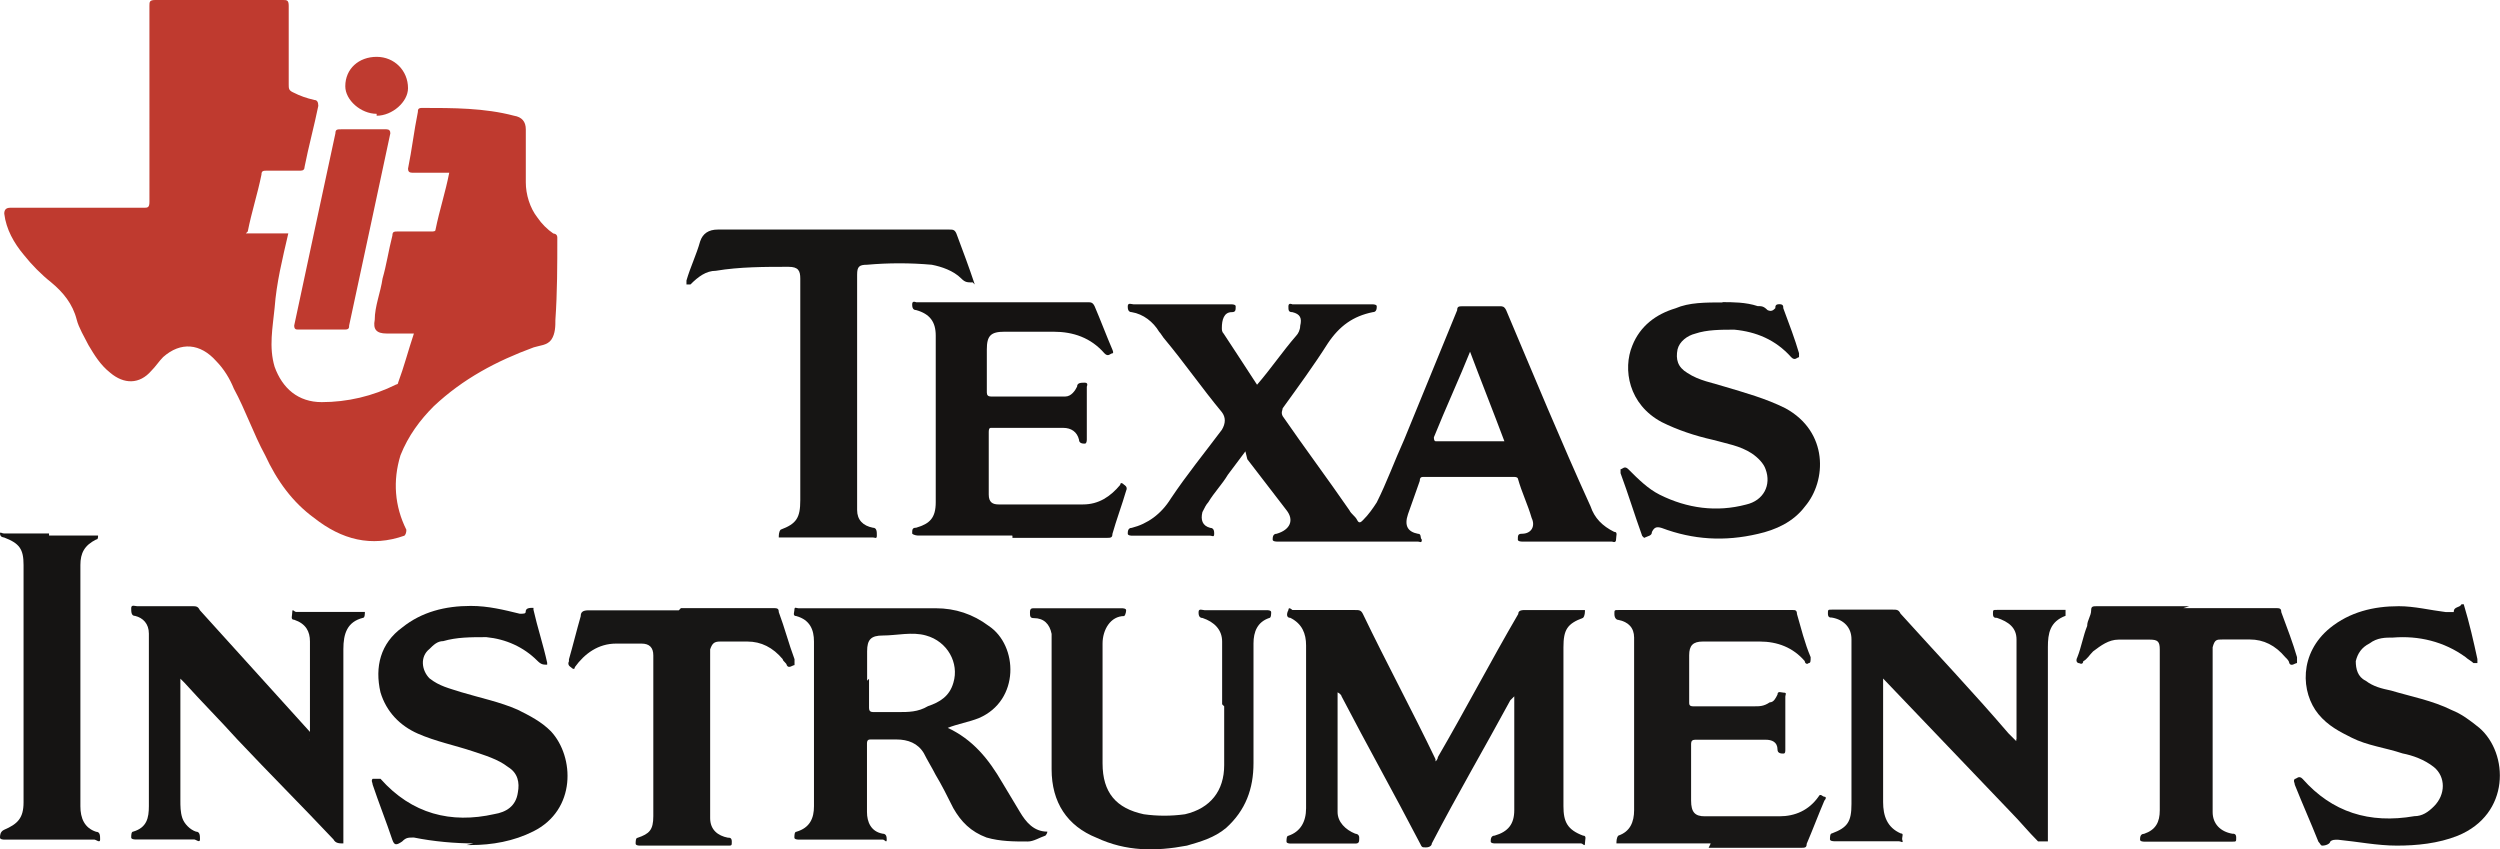
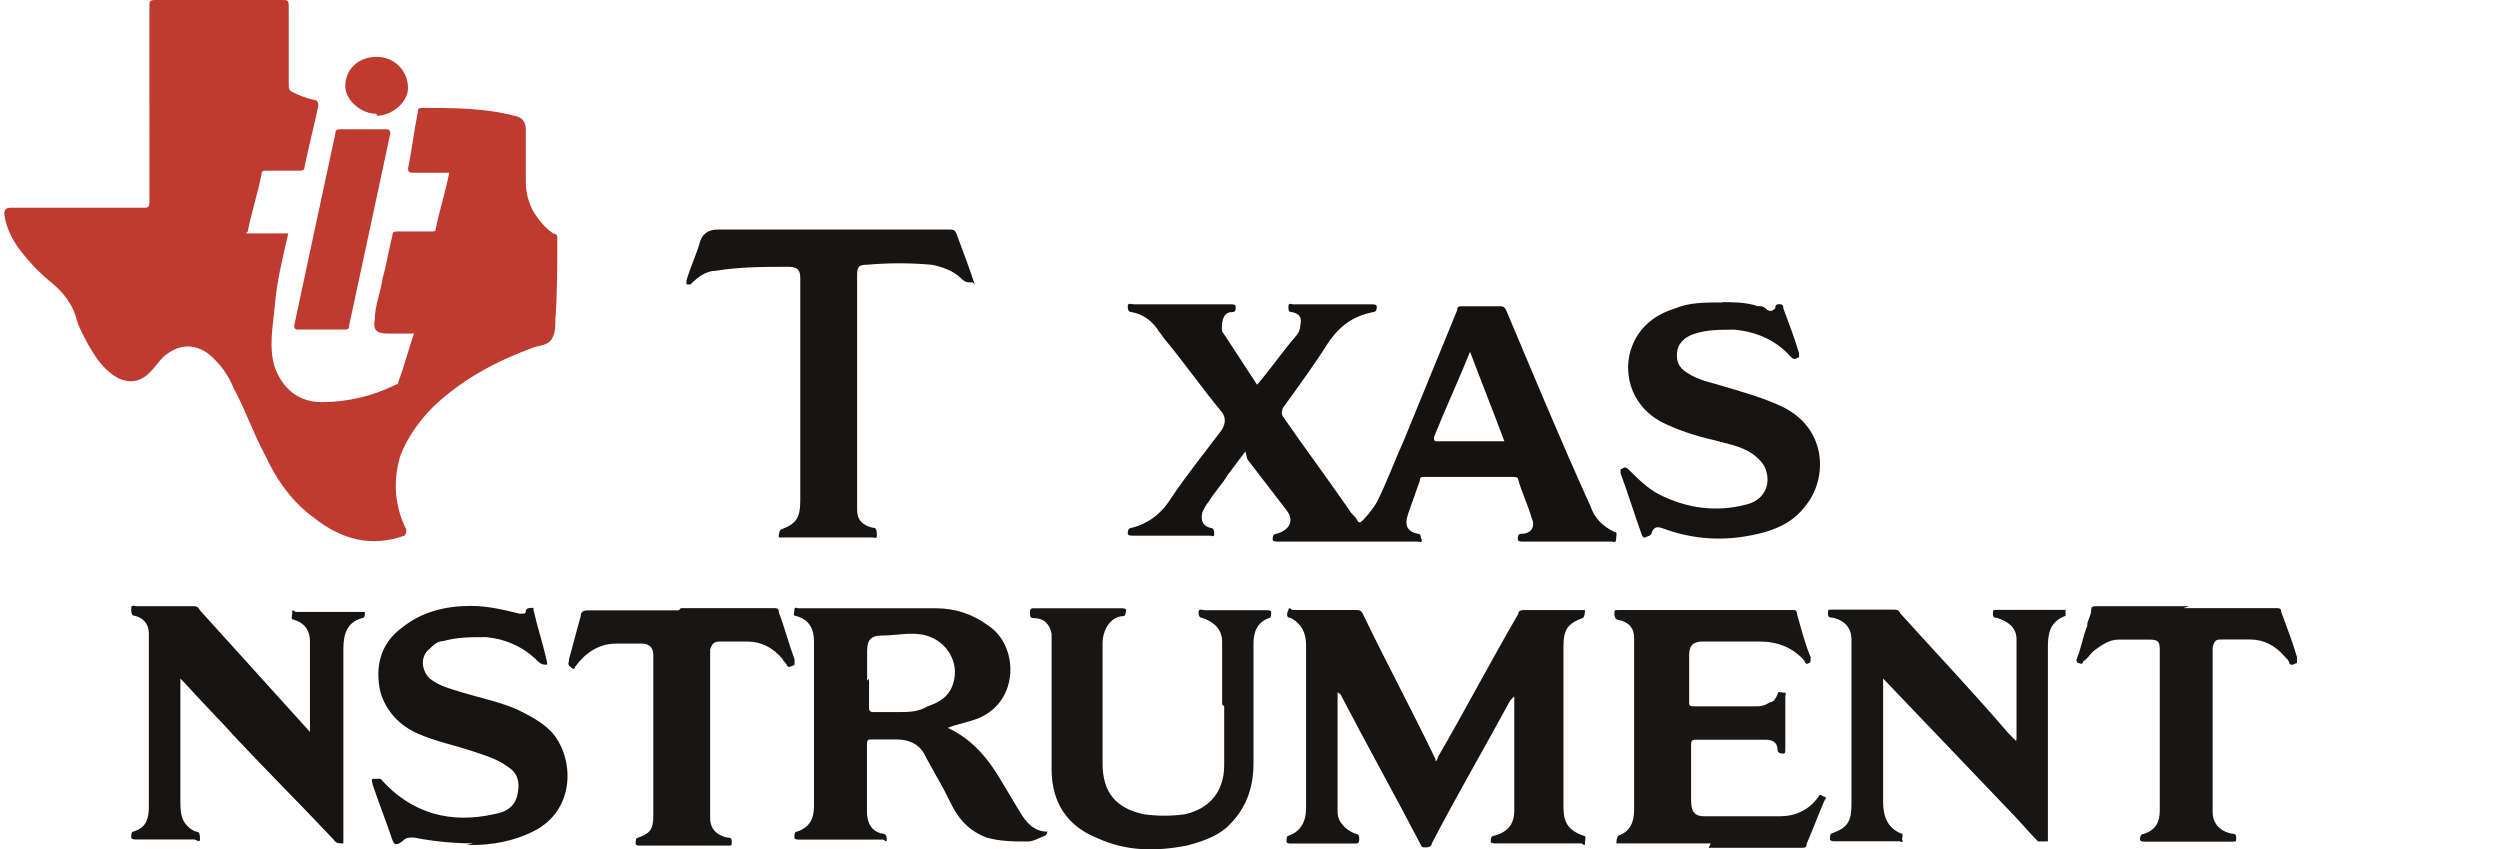
<svg xmlns="http://www.w3.org/2000/svg" id="Layer_2" data-name="Layer 2" width="182.53" height="62" viewBox="0 0 182.53 62">
  <defs>
    <style>
      .cls-1 {
        fill: #181716;
      }

      .cls-2 {
        fill: #bf3a2f;
      }

      .cls-3 {
        fill: #151312;
      }

      .cls-4 {
        fill: #151413;
      }

      .cls-5 {
        fill: #171615;
      }

      .cls-6 {
        fill: #181615;
      }

      .cls-7 {
        fill: #bf3b30;
      }

      .cls-8 {
        fill: #161514;
      }
    </style>
  </defs>
  <g id="Layer_1-2" data-name="Layer 1">
    <g>
      <path class="cls-2" d="M17.9,17.04h3.15c-.43,1.86-.86,3.58-1,5.44-.14,1.43-.43,2.86,0,4.3.57,1.58,1.72,2.58,3.44,2.58,1.86,0,3.72-.43,5.44-1.29,0,0,.14,0,.14-.14.43-1.15.72-2.29,1.15-3.58h-2c-.72,0-1-.29-.86-1,0-1,.43-2.01.57-3.01.29-1,.43-2.01.72-3.15,0-.29.14-.29.43-.29h2.43c.14,0,.29,0,.29-.14.29-1.43.72-2.72,1-4.15h-2.72q-.29,0-.29-.29c.29-1.43.43-2.72.72-4.15,0-.14,0-.29.29-.29,2.29,0,4.58,0,6.73.57q.86.14.86,1v3.87c0,.86.29,1.86.86,2.58.29.43.72.86,1.15,1.15,0,0,.29,0,.29.29,0,2.01,0,4.01-.14,6.02,0,.43,0,1-.29,1.43s-.86.43-1.29.57c-2.72,1-5.16,2.29-7.3,4.3-1,1-1.86,2.15-2.43,3.58-.57,1.86-.43,3.72.43,5.44q0,.29-.14.43c-2.43.86-4.58.29-6.59-1.29-1.58-1.15-2.72-2.72-3.58-4.58-.86-1.58-1.43-3.29-2.29-4.87-.29-.72-.72-1.43-1.29-2.01-1.15-1.29-2.58-1.43-3.87-.29-.29.29-.57.72-.86,1-.86,1-2,1-3.01.14-.72-.57-1.15-1.29-1.58-2.01-.29-.57-.72-1.29-.86-1.86-.29-1.15-1-2.01-1.86-2.72-.72-.57-1.43-1.29-2-2.01-.72-.86-1.29-1.86-1.43-3.01,0-.29.14-.43.43-.43h9.74c.29,0,.43,0,.43-.43V.43c0-.29,0-.43.43-.43h9.31c.29,0,.43,0,.43.43v5.73c0,.29,0,.43.29.57.57.29,1,.43,1.58.57q.29,0,.29.43c-.29,1.43-.72,3.01-1,4.44q0,.29-.29.29h-2.43c-.29,0-.43,0-.43.29-.29,1.43-.72,2.72-1,4.15l-.14.14Z" />
      <path class="cls-3" d="M90.94,32.94c-.43.57-.86,1.15-1.29,1.72-.43.72-1,1.29-1.43,2.01-.14.14-.29.43-.43.72-.14.57,0,1,.57,1.15.29,0,.29.29.29.43,0,.29-.14.14-.29.14h-5.73s-.29,0-.29-.14,0-.43.29-.43c1.15-.29,2.15-1,2.86-2.15,1.15-1.72,2.43-3.29,3.72-5.01q.43-.72,0-1.29c-1.43-1.72-2.72-3.58-4.15-5.3-.14-.14-.29-.43-.43-.57-.43-.72-1.15-1.29-2-1.43-.29,0-.29-.29-.29-.43,0-.29.29-.14.43-.14h7.16s.29,0,.29.14c0,.29,0,.43-.29.43-.57,0-.72.57-.72,1.15,0,.14,0,.29.14.43.86,1.29,1.58,2.43,2.43,3.72,1-1.15,1.86-2.43,2.86-3.58.14-.14.29-.43.29-.72.14-.57,0-.86-.57-1-.29,0-.29-.14-.29-.43s.29-.14.29-.14h5.87s.29,0,.29.14,0,.43-.29.43c-1.43.29-2.43,1-3.29,2.29-1,1.58-2.15,3.15-3.29,4.73,0,.14-.14.29,0,.57,1.58,2.29,3.29,4.58,4.87,6.87.14.29.43.43.57.72.14.29.29.14.43,0,.43-.43.72-.86,1-1.29.72-1.43,1.29-3.01,2-4.58,1.29-3.15,2.58-6.3,3.87-9.45,0-.29.14-.29.43-.29h2.72c.14,0,.29,0,.43.29,2,4.73,4.01,9.6,6.16,14.32.29.86.86,1.43,1.72,1.86.29,0,.14.29.14.57s-.29.14-.29.14h-6.59s-.29,0-.29-.14c0-.29,0-.43.29-.43.72,0,1-.57.72-1.15-.29-1-.72-1.86-1-2.86,0,0,0-.14-.29-.14h-6.59c-.14,0-.29,0-.29.29-.29.86-.57,1.58-.86,2.43-.29.86,0,1.29.72,1.43.29,0,.14.29.29.43,0,.29-.14.14-.29.14h-10.31s-.29,0-.29-.14,0-.43.29-.43c1-.29,1.29-1,.72-1.72-1-1.29-1.86-2.43-2.86-3.72l-.14-.57ZM107.41,25.49c-.86,2.15-1.86,4.3-2.72,6.44q0,.29.14.29h5.01c-.86-2.29-1.72-4.44-2.58-6.73h.14Z" />
      <path class="cls-8" d="M104.84,55.57s.14-.14.14-.29c2-3.44,3.87-7.02,5.87-10.45,0-.29.29-.29.57-.29h4.3c0,.14,0,.43-.14.57-1.15.43-1.43.86-1.43,2.15v11.6c0,1.15.29,1.72,1.43,2.15.29,0,.14.29.14.57s-.14,0-.29,0h-6.3s-.29,0-.29-.14,0-.43.29-.43c1-.29,1.43-.86,1.43-1.86v-8.31s-.14.14-.29.29c-1.86,3.44-3.87,6.87-5.73,10.45,0,.14-.14.29-.43.29s-.29,0-.43-.29c-1.86-3.58-3.87-7.16-5.73-10.74,0,0,0-.14-.29-.29v8.74c0,.72.57,1.29,1.29,1.58,0,0,.29,0,.29.29s0,.43-.29.43h-4.73s-.29,0-.29-.14,0-.43.14-.43c.86-.29,1.29-1,1.29-2.01v-11.89c0-.86-.29-1.58-1.15-2.01-.29,0-.29-.29-.14-.57,0-.29.29,0,.29,0h4.58c.29,0,.43,0,.57.29,1.72,3.58,3.58,7.02,5.3,10.6v.29-.14Z" />
      <path class="cls-8" d="M69.17,53.13c1.86.86,3.01,2.29,4.01,4.01.43.72.86,1.43,1.29,2.15.43.72,1,1.43,2,1.43h0s0,.14-.14.29c-.43.14-.86.43-1.29.43-1,0-2,0-3.01-.29-1.15-.43-1.86-1.15-2.43-2.15-.43-.86-.86-1.72-1.29-2.43-.29-.57-.57-1-.86-1.58-.43-.72-1.15-1-2-1h-1.86c-.14,0-.29,0-.29.29v5.01c0,.72.29,1.43,1.15,1.58.29,0,.29.29.29.43,0,.29-.14,0-.29,0h-6.16s-.29,0-.29-.14,0-.43.14-.43c1-.29,1.29-1,1.29-1.86v-12.03c0-.86-.29-1.58-1.29-1.86-.29,0-.14-.29-.14-.43,0-.29.14-.14.29-.14h10.03c1.43,0,2.72.43,3.87,1.29,2.15,1.43,2.29,5.44-.72,6.73-.72.29-1.58.43-2.29.72h0ZM63.45,49.55h0v2.15q0,.29.29.29h1.86c.72,0,1.43,0,2.15-.43.86-.29,1.58-.72,1.86-1.72.43-1.43-.43-3.01-2-3.44-1-.29-2.15,0-3.15,0-.86,0-1.15.29-1.15,1.15v2.15l.14-.14Z" />
      <path class="cls-5" d="M147.23,53.99v-7.3c0-.86-.57-1.29-1.43-1.58-.14,0-.29,0-.29-.29s0-.29.29-.29h5.01v.43c-1.15.43-1.29,1.29-1.29,2.29v14.18h-.72c-.72-.72-1.29-1.43-2-2.15-3.15-3.29-6.16-6.44-9.31-9.74v9.02c0,1,.29,1.86,1.29,2.29.29,0,0,.29.14.57,0,.14-.14,0-.29,0h-4.73s-.29,0-.29-.14,0-.43.14-.43c1.15-.43,1.43-.86,1.43-2.15v-12.03c0-.86-.57-1.43-1.43-1.58-.14,0-.29,0-.29-.29s0-.29.29-.29h4.44c.29,0,.43,0,.57.29,2.58,2.86,5.3,5.73,7.88,8.74.14.14.29.29.57.57v-.14Z" />
      <path class="cls-4" d="M22.63,53.99h0v-7.16c0-.72-.29-1.29-1.15-1.58-.29,0-.14-.29-.14-.57s.14,0,.29,0h5.01c0,.14,0,.43-.14.43-1.15.29-1.43,1.15-1.43,2.29v14.18c-.29,0-.57,0-.72-.29-2.29-2.43-4.73-4.87-7.02-7.3-1.29-1.43-2.58-2.72-3.87-4.15,0,0-.14-.14-.29-.29v8.88c0,.43,0,.86.14,1.29s.57.86,1,1c.29,0,.29.29.29.57s-.29,0-.43,0h-4.3s-.29,0-.29-.14,0-.43.14-.43c1-.29,1.15-1,1.15-1.86v-12.6c0-.72-.43-1.15-1-1.29-.29,0-.29-.29-.29-.57s.29-.14.43-.14h4.01c.29,0,.43,0,.57.29,2.72,3.01,5.44,6.02,8.16,9.02l.14.14-.29.29Z" />
      <path class="cls-8" d="M71.04,20.62c-.43,0-.57,0-.86-.29-.57-.57-1.43-.86-2.15-1-1.58-.14-3.15-.14-4.73,0-.57,0-.72.14-.72.72v17.19c0,.72.43,1.15,1.15,1.29.29,0,.29.29.29.57s-.14.14-.29.14h-6.87c0-.14,0-.43.14-.57,1.15-.43,1.43-.86,1.43-2.15v-16.18c0-.57-.14-.86-.86-.86-1.72,0-3.58,0-5.3.29-.72,0-1.29.43-1.86,1h-.29v-.29c.29-1,.72-1.86,1-2.86.19-.57.62-.86,1.29-.86h16.9c.29,0,.43,0,.57.43.43,1.15.86,2.29,1.29,3.58l-.14-.14Z" />
      <path class="cls-1" d="M124.89,61.58h-6.87c0-.14,0-.43.14-.57.86-.29,1.15-1,1.15-1.86v-12.6c0-.72-.43-1.15-1.15-1.29-.14,0-.29-.14-.29-.43s0-.29.29-.29h12.75c.14,0,.29,0,.29.29.29,1,.57,2.15,1,3.15,0,.29,0,.43-.14.43-.14.14-.29,0-.29-.14-.86-1-2-1.43-3.29-1.43h-4.15c-.72,0-1,.29-1,1v3.44c0,.14,0,.29.29.29h4.44c.43,0,.72,0,1.15-.29.29,0,.43-.29.57-.57,0-.29.29-.14.43-.14.29,0,.14.14.14.29v3.87c0,.14,0,.29-.14.29s-.43,0-.43-.29c0-.57-.43-.72-.86-.72h-5.16q-.29,0-.29.29v4.15c0,.86.29,1.15,1,1.15h5.44c1.15,0,2.15-.43,2.86-1.43.14-.29.29,0,.43,0s.14.14,0,.29c-.43,1-.86,2.15-1.29,3.15,0,.29-.14.29-.43.29h-6.73l.14-.29Z" />
-       <path class="cls-3" d="M73.9,39.1h-6.87s-.29,0-.43-.14c0-.29,0-.43.29-.43,1-.29,1.43-.72,1.43-1.86v-12.17c0-1-.43-1.58-1.43-1.86-.29,0-.29-.29-.29-.43,0-.29.29-.14.29-.14h12.6c.14,0,.29,0,.43.29.43,1,.86,2.15,1.29,3.15,0,0,.14.29,0,.29s-.29.29-.57,0c-1-1.15-2.29-1.58-3.72-1.58h-3.58c-1,0-1.29.29-1.29,1.29v3.15q0,.29.29.29h5.44c.43,0,.72-.43.86-.72,0-.29.29-.29.57-.29s.14.29.14.29v3.87s0,.29-.14.29-.43,0-.43-.29c-.14-.57-.57-.86-1.15-.86h-5.3q-.14,0-.14.29v4.58c0,.57.29.72.72.72h6.16c1.15,0,2-.57,2.72-1.43,0,0,0-.29.29,0,0,0,.29.14.14.43-.29,1-.72,2.15-1,3.15,0,.29-.14.29-.43.29h-6.87v-.14Z" />
-       <path class="cls-4" d="M179.88,44.11c.43,1.43.72,2.72,1,4.01v.29h-.29c-.14-.14-.43-.29-.57-.43-1.58-1.15-3.44-1.58-5.3-1.43-.57,0-1.15,0-1.72.43-.57.29-.86.72-1,1.29,0,.57.14,1.15.72,1.43.57.43,1.15.57,1.86.72,1.43.43,3.01.72,4.44,1.43.72.29,1.29.72,2,1.29,2.15,1.86,2.29,6.3-1.58,7.88-1.43.57-3.01.72-4.44.72s-2.86-.29-4.3-.43c-.29,0-.43,0-.57.14,0,.14-.29.29-.57.29-.14,0-.14-.14-.29-.29-.57-1.43-1.15-2.72-1.72-4.15,0-.14-.14-.29,0-.43.14,0,.29-.29.57,0,2.15,2.43,4.87,3.29,8.16,2.72.57,0,1-.29,1.43-.72.86-.86.86-2.15,0-2.86-.72-.57-1.58-.86-2.29-1-1.29-.43-2.58-.57-3.72-1.15-.86-.43-1.72-.86-2.43-1.72-1.29-1.58-1.43-4.44.86-6.3,1.43-1.15,3.15-1.58,5.01-1.58,1.15,0,2.29.29,3.44.43h.57c0-.43.43-.29.57-.57h.14Z" />
      <path class="cls-4" d="M34.66,61.58c-1.43,0-3.01-.14-4.44-.43-.43,0-.57,0-.86.29-.43.29-.57.29-.72-.14-.43-1.29-1-2.72-1.43-4.01,0-.14-.14-.29,0-.43h.57c2.29,2.58,5.16,3.29,8.31,2.58.86-.14,1.58-.57,1.72-1.58.14-.72,0-1.43-.72-1.86-.72-.57-1.72-.86-2.58-1.15-1.29-.43-2.72-.72-4.01-1.29-1.29-.57-2.29-1.58-2.72-3.01-.43-1.86,0-3.58,1.58-4.73,1.43-1.15,3.15-1.58,5.01-1.58,1.29,0,2.43.29,3.58.57.29,0,.43,0,.43-.14,0-.29.29-.29.57-.29v.14c.29,1.29.72,2.58,1,3.87v.14c-.29,0-.43,0-.72-.29-1-1-2.29-1.58-3.72-1.72-1.15,0-2.15,0-3.15.29-.43,0-.72.29-1,.57-.72.57-.57,1.58,0,2.15.72.57,1.43.72,2.29,1,1.43.43,2.86.72,4.15,1.29.86.43,1.72.86,2.43,1.58,1.72,1.86,1.86,5.73-1.29,7.3-1.43.72-3.01,1-4.58,1h-.29l.57-.14Z" />
      <path class="cls-4" d="M125.75,22.06c.72,0,1.72,0,2.58.29.29,0,.43,0,.72.29.29.14.43,0,.57-.14,0-.14,0-.29.29-.29s.29.14.29.29c.43,1.15.86,2.29,1.15,3.29v.29c-.14,0-.29.29-.57,0-1.15-1.29-2.58-1.86-4.15-2.01-1,0-2,0-2.86.29-.57.14-1.15.57-1.29,1.15-.14.72,0,1.29.72,1.72.86.57,1.86.72,2.72,1,1.43.43,3.01.86,4.44,1.58,3.15,1.72,3.01,5.3,1.43,7.16-.86,1.15-2.15,1.72-3.44,2.01-2.43.57-4.73.43-7.02-.43-.43-.14-.57,0-.72.29,0,.29-.29.29-.57.43l-.14-.14c-.57-1.58-1-3.01-1.58-4.58v-.29c.14,0,.29-.29.57,0,.72.72,1.43,1.43,2.29,1.86,2,1,4.15,1.29,6.3.72,1.29-.29,1.86-1.43,1.43-2.58-.14-.43-.57-.86-1-1.15-.86-.57-1.86-.72-2.86-1-1.29-.29-2.58-.72-3.72-1.29-2.43-1.29-2.86-3.87-2.15-5.59.57-1.43,1.72-2.29,3.15-2.72,1-.43,2.15-.43,3.58-.43h-.14Z" />
      <path class="cls-5" d="M89.23,51.42v-4.58c0-.86-.57-1.43-1.43-1.72-.29,0-.29-.29-.29-.43,0-.29.29-.14.43-.14h4.58s.29,0,.29.14,0,.43-.14.43c-.86.29-1.15,1-1.15,1.86v8.74c0,1.86-.57,3.44-2,4.73-.86.72-1.86,1-2.86,1.29-2.29.43-4.44.43-6.59-.57-2.15-.86-3.29-2.58-3.29-5.01v-9.88c-.14-.72-.57-1.15-1.29-1.15-.29,0-.29-.14-.29-.43s.14-.29.29-.29h6.44s.29,0,.29.14c0,0,0,.29-.14.43-1,0-1.58,1-1.58,2.01v8.74c0,2.15,1,3.29,3.01,3.72,1,.14,2,.14,3.01,0,1.86-.43,2.86-1.72,2.86-3.58v-4.3h0l-.14-.14Z" />
      <path class="cls-5" d="M49.7,44.4h6.73c.29,0,.43,0,.43.29.43,1.15.72,2.29,1.15,3.44v.43c-.14,0-.43.29-.57,0,0-.14-.29-.29-.29-.43-.72-.86-1.58-1.29-2.58-1.29h-2c-.43,0-.57.14-.72.57v12.32c0,.86.57,1.29,1.29,1.43.14,0,.29,0,.29.29s0,.29-.29.29h-6.44s-.29,0-.29-.14,0-.43.14-.43c.86-.29,1.15-.57,1.15-1.58v-11.74q0-.86-.86-.86h-1.86c-1.29,0-2.29.72-3.01,1.72,0,0,0,.29-.29,0,0,0-.29-.14-.14-.43v-.14c.29-1,.57-2.15.86-3.15,0-.29.14-.43.57-.43h6.59l.14-.14Z" />
      <path class="cls-6" d="M159.4,44.4h6.73c.29,0,.43,0,.43.29.43,1.15.86,2.29,1.15,3.29v.43c-.14,0-.43.29-.57,0,0-.14-.14-.29-.29-.43-.72-.86-1.58-1.29-2.58-1.29h-2c-.43,0-.57,0-.72.57v12.03c0,.86.57,1.43,1.43,1.58.14,0,.29,0,.29.29s0,.29-.29.29h-6.44s-.29,0-.29-.14,0-.43.29-.43c.86-.29,1.15-.86,1.15-1.72v-11.74c0-.57-.14-.72-.72-.72h-2.29c-.72,0-1.29.43-1.86.86-.29.29-.43.57-.72.72,0,0,0,.29-.29.14-.14,0-.29-.14-.14-.43.29-.72.43-1.58.72-2.29,0-.43.29-.72.29-1.15,0-.29.14-.29.43-.29h6.73l-.43.14Z" />
-       <path class="cls-4" d="M3.58,39.1h3.58c0,.14,0,.29-.14.29-.86.43-1.15,1-1.15,1.86v17.62c0,.86.29,1.58,1.15,1.86.29,0,.29.29.29.57s-.29,0-.43,0H.29s-.29,0-.29-.14,0-.43.29-.57c1-.43,1.43-.86,1.43-2.01v-17.33c0-1.15-.29-1.58-1.43-2.01,0,0-.29,0-.29-.29,0-.14.14,0,.29,0h3.29v.14Z" />
      <path class="cls-2" d="M23.49,24.06h-1.72c-.14,0-.29,0-.29-.29,1-4.73,2-9.31,3.01-14.04,0-.29.14-.29.43-.29h3.29q.29,0,.29.29c-1,4.73-2,9.31-3.01,14.04,0,.14,0,.29-.29.29h-1.72Z" />
      <path class="cls-7" d="M27.5,8.31c-1.15,0-2.29-1-2.29-2.01,0-1.29,1-2.15,2.29-2.15s2.29,1,2.29,2.29c0,1-1.15,2.01-2.29,2.01v-.14Z" />
    </g>
  </g>
</svg>